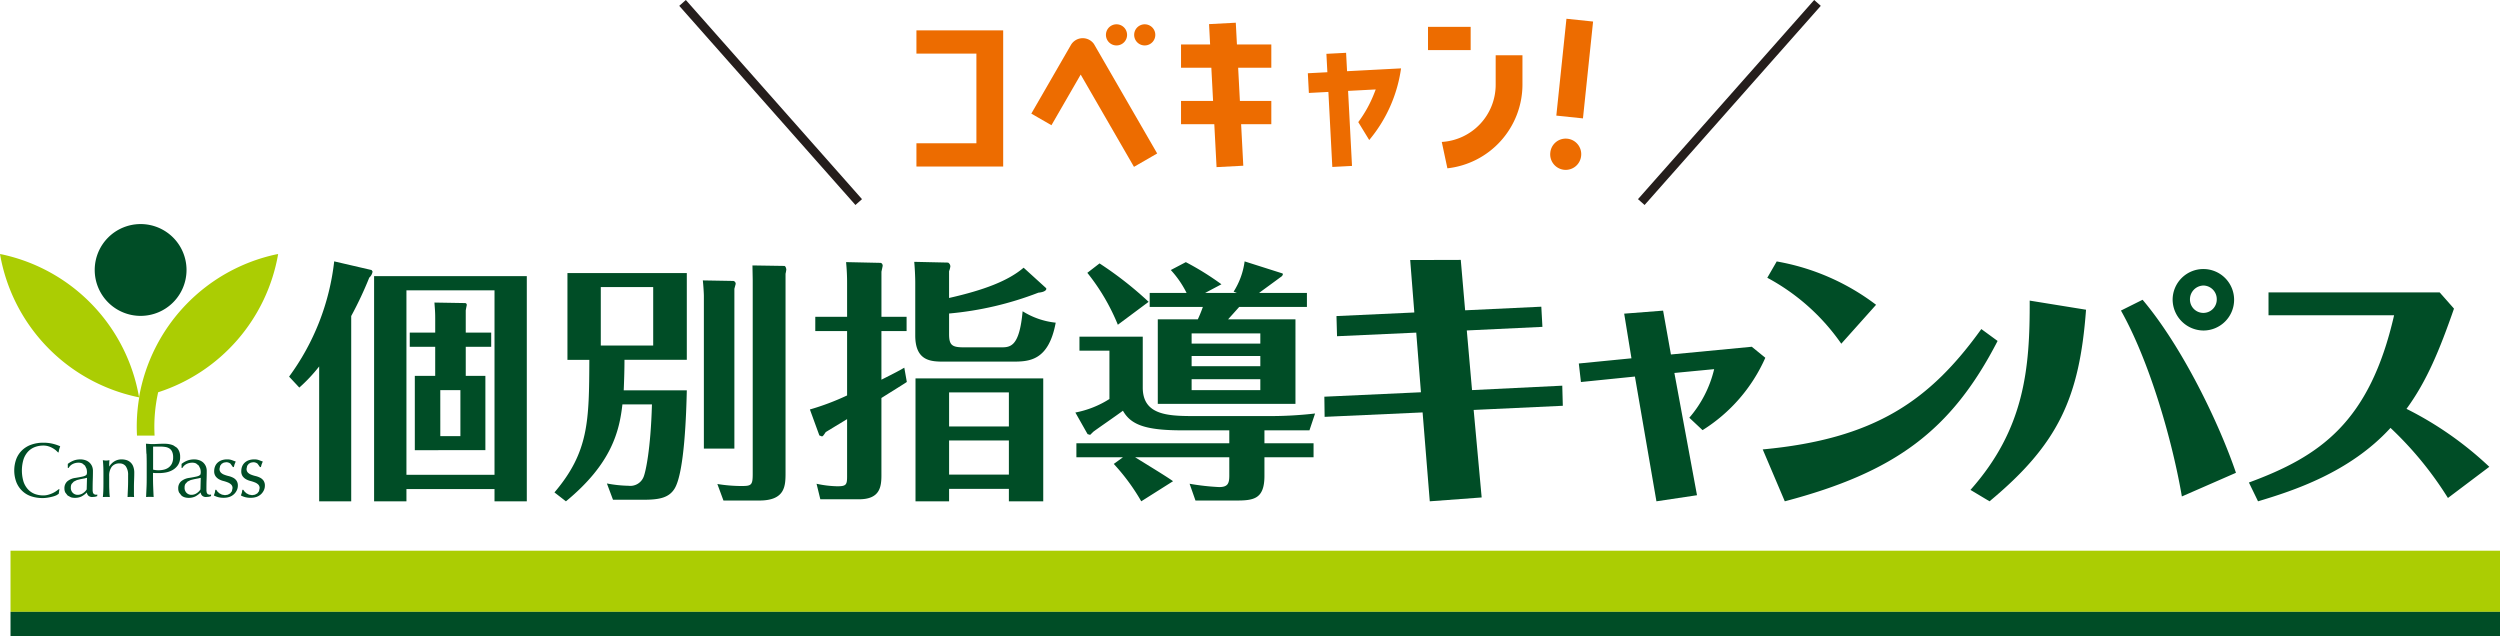
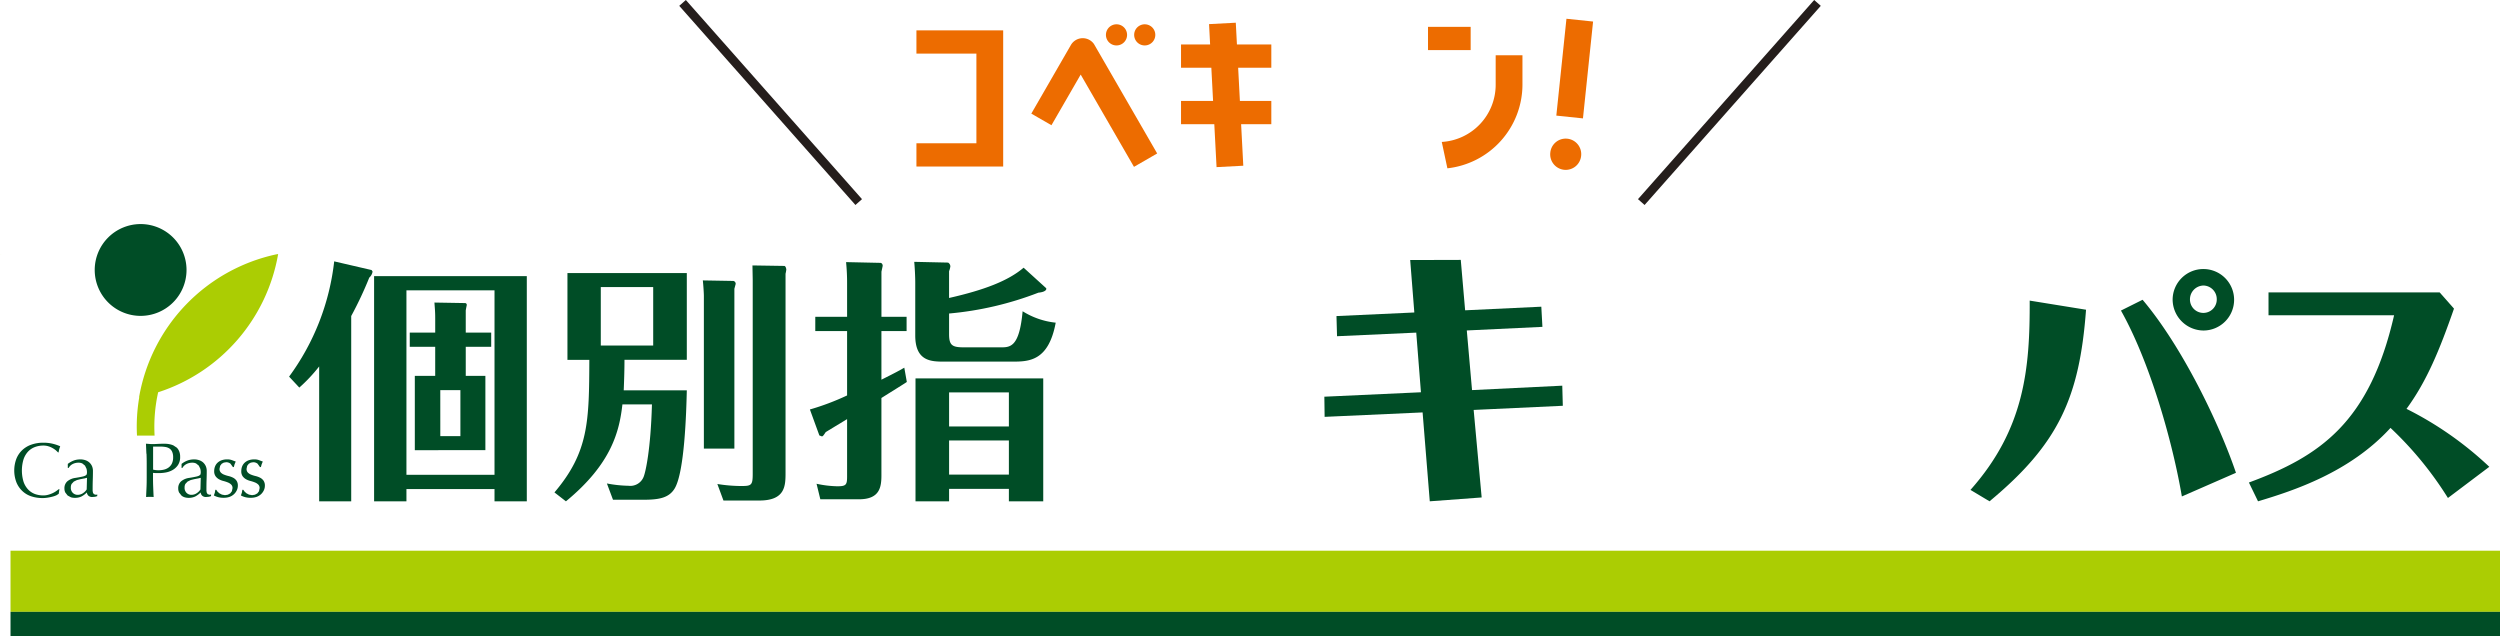
<svg xmlns="http://www.w3.org/2000/svg" width="331.133" height="84.278" viewBox="0 0 331.133 84.278">
  <g transform="translate(-2493 -121.113)">
    <rect width="329.74" height="8.099" transform="translate(2494.393 194.055)" fill="#abcd03" />
    <rect width="329.74" height="3.238" transform="translate(2494.393 202.154)" fill="#004d26" />
    <path d="M7.486,65.594A2.907,2.907,0,0,1,7,65.768c-.188.05-.4.1-.632.137a4.019,4.019,0,0,1-.729.064,4.665,4.665,0,0,1-1.5-.231,3.121,3.121,0,0,1-1.187-.707,3.292,3.292,0,0,1-.781-1.153,4.418,4.418,0,0,1,0-3.117,3.211,3.211,0,0,1,.79-1.157,3.381,3.381,0,0,1,1.218-.719,4.688,4.688,0,0,1,1.563-.247,5.192,5.192,0,0,1,1.241.138,5.855,5.855,0,0,1,.991.335l-.133.39-.083.411-.06.022-.289-.281a3.155,3.155,0,0,0-.432-.295,2.688,2.688,0,0,0-.556-.242,2.2,2.2,0,0,0-.679-.1,3.135,3.135,0,0,0-1.127.2,2.385,2.385,0,0,0-.9.6,2.85,2.85,0,0,0-.6,1.03,5.177,5.177,0,0,0,0,2.953,2.844,2.844,0,0,0,.6,1.025,2.433,2.433,0,0,0,.9.605,3.292,3.292,0,0,0,1.127.192,2.376,2.376,0,0,0,.684-.1A3.5,3.5,0,0,0,7,65.305a2.894,2.894,0,0,0,.472-.279l.358-.262.039.044-.093.6Z" transform="translate(2493 121.113)" fill="#004d26" />
    <path d="M9.835,60.971a2.676,2.676,0,0,1,.8-.123,2.075,2.075,0,0,1,.679.108,1.484,1.484,0,0,1,.527.306,1.457,1.457,0,0,1,.346.482,1.594,1.594,0,0,1,.123.627c0,.389-.007.779-.02,1.164s-.02.8-.02,1.233l0,.258.047.248.119.18.232.071.107,0,.107-.034v.223l-.281.084-.374.031a.725.725,0,0,1-.515-.169.692.692,0,0,1-.206-.437,2.894,2.894,0,0,1-.727.544,2.006,2.006,0,0,1-.883.174,1.744,1.744,0,0,1-.5-.072l-.436-.236-.308-.394a1.16,1.16,0,0,1-.118-.53,1.213,1.213,0,0,1,.384-.957,2.1,2.1,0,0,1,1.06-.452c.37-.058.658-.114.868-.158A2.134,2.134,0,0,0,11.31,63l.182-.166.03-.254a1.968,1.968,0,0,0-.062-.492l-.2-.413-.348-.284a1.166,1.166,0,0,0-.525-.106,1.644,1.644,0,0,0-.768.183,1.217,1.217,0,0,0-.528.515H8.98v-.536a2.946,2.946,0,0,1,.855-.473m1.281,2.407-.466.089-.464.117-.409.2-.288.307a.946.946,0,0,0-.107.473.927.927,0,0,0,.277.73.9.9,0,0,0,.614.245,1.245,1.245,0,0,0,.709-.213,1.624,1.624,0,0,0,.5-.5l.042-1.543-.406.1" transform="translate(2493 121.113)" fill="#004d26" />
-     <path d="M16.674,61.778a.978.978,0,0,0-.825-.394,1.23,1.23,0,0,0-1.052.443,2.022,2.022,0,0,0-.336,1.241v.876c0,.309,0,.631.019.971a8.938,8.938,0,0,0,.065.919l-.462-.018-.462.018c.034-.272.056-.581.066-.919s.013-.662.013-.971V62.872c0-.308,0-.632-.013-.97s-.032-.654-.066-.95a2.585,2.585,0,0,0,.462.052l.18-.016.23-.036c-.02.275-.032.548-.032.821h.023a2.1,2.1,0,0,1,.69-.68,1.811,1.811,0,0,1,.959-.245,2.211,2.211,0,0,1,.584.082,1.38,1.38,0,0,1,.917.826,2.284,2.284,0,0,1,.15.884c0,.292-.007.6-.02.907s-.023.644-.023.993v.669l0,.323.019.3-.437-.018-.427.018c.013-.356.03-.723.047-1.1s.025-.765.025-1.162v-.629a1.945,1.945,0,0,0-.3-1.167" transform="translate(2493 121.113)" fill="#004d26" />
    <path d="M19.391,60.1c-.021-.434-.039-.88-.058-1.331.164.012.33.022.5.037s.333.016.5.016l.3-.012.356-.019.342-.012.277-.01.381.01a3.241,3.241,0,0,1,.478.061,2.409,2.409,0,0,1,.5.157l.447.295a1.466,1.466,0,0,1,.322.49,1.827,1.827,0,0,1,.124.724,1.873,1.873,0,0,1-.293,1.1,2.127,2.127,0,0,1-.718.656,2.789,2.789,0,0,1-.9.32,5.028,5.028,0,0,1-.849.081l-.433,0-.4-.025V63.2c0,.452.008.9.026,1.337s.034.87.057,1.294c-.16-.012-.327-.019-.5-.019s-.346.007-.5.019c.019-.424.037-.855.058-1.294s.024-.885.024-1.337V61.435q0-.68-.024-1.332m1.6,2.185a3.246,3.246,0,0,0,.658-.072,1.753,1.753,0,0,0,.623-.262,1.458,1.458,0,0,0,.463-.523,1.823,1.823,0,0,0,.18-.862,1.763,1.763,0,0,0-.124-.716,1.007,1.007,0,0,0-.345-.434,1.359,1.359,0,0,0-.54-.212,3.946,3.946,0,0,0-.72-.054h-.924v3.052a3.1,3.1,0,0,0,.729.083" transform="translate(2493 121.113)" fill="#004d26" />
    <path d="M24.907,60.971a2.674,2.674,0,0,1,.8-.123,2.066,2.066,0,0,1,.679.108,1.506,1.506,0,0,1,.528.306,1.527,1.527,0,0,1,.344.482,1.577,1.577,0,0,1,.125.627c0,.389-.007.779-.021,1.164s-.019.8-.019,1.233l0,.258.047.248.119.18.229.071.109,0,.108-.034v.223l-.285.084-.374.031a.714.714,0,0,1-.511-.169.687.687,0,0,1-.206-.437,2.887,2.887,0,0,1-.73.544,1.985,1.985,0,0,1-.881.174,1.729,1.729,0,0,1-.5-.072,1.127,1.127,0,0,1-.436-.236l-.308-.394a1.16,1.16,0,0,1-.117-.53,1.206,1.206,0,0,1,.383-.957,2.1,2.1,0,0,1,1.06-.452c.37-.058.658-.114.866-.158A2.153,2.153,0,0,0,26.382,63l.18-.166.029-.254a1.968,1.968,0,0,0-.06-.492l-.2-.413-.349-.284a1.149,1.149,0,0,0-.525-.106,1.636,1.636,0,0,0-.766.183,1.246,1.246,0,0,0-.531.515h-.111v-.536a2.868,2.868,0,0,1,.854-.473m1.281,2.407-.466.089-.466.117-.408.2-.288.307a.936.936,0,0,0-.106.473.926.926,0,0,0,.276.73.9.9,0,0,0,.614.245,1.255,1.255,0,0,0,.71-.213,1.631,1.631,0,0,0,.5-.5l.04-1.543-.4.1" transform="translate(2493 121.113)" fill="#004d26" />
    <path d="M28.8,65.106l.255.233.339.175.406.073.377-.062.317-.174.221-.286.083-.4a.635.635,0,0,0-.181-.487,1.338,1.338,0,0,0-.446-.281,4.6,4.6,0,0,0-.587-.19A2.449,2.449,0,0,1,29,63.477a1.39,1.39,0,0,1-.447-.4,1.11,1.11,0,0,1-.183-.676,1.7,1.7,0,0,1,.115-.624,1.374,1.374,0,0,1,.33-.488,1.594,1.594,0,0,1,.534-.324,2.162,2.162,0,0,1,.731-.119,1.728,1.728,0,0,1,.641.1c.176.069.341.13.5.185l-.155.379-.092.351h-.124l-.319-.442a.891.891,0,0,0-.584-.195l-.31.05-.277.156-.2.267-.084.39a.689.689,0,0,0,.179.509,1.224,1.224,0,0,0,.449.282,4.182,4.182,0,0,0,.587.181,2.654,2.654,0,0,1,.584.216,1.25,1.25,0,0,1,.448.386,1.13,1.13,0,0,1,.181.68,1.409,1.409,0,0,1-.129.581,1.666,1.666,0,0,1-.37.522,1.71,1.71,0,0,1-.583.363,2.236,2.236,0,0,1-.77.125,2.731,2.731,0,0,1-.792-.093,2.387,2.387,0,0,1-.533-.215l.128-.365.067-.385h.121Z" transform="translate(2493 121.113)" fill="#004d26" />
    <path d="M32.387,65.106l.257.233.338.175.407.073.374-.062.32-.174.221-.286.081-.4a.628.628,0,0,0-.18-.487,1.348,1.348,0,0,0-.446-.281,4.547,4.547,0,0,0-.587-.19,2.425,2.425,0,0,1-.584-.229,1.421,1.421,0,0,1-.45-.4,1.123,1.123,0,0,1-.179-.676,1.7,1.7,0,0,1,.113-.624,1.364,1.364,0,0,1,.331-.488,1.574,1.574,0,0,1,.532-.324,2.173,2.173,0,0,1,.732-.119,1.716,1.716,0,0,1,.64.1c.178.069.343.13.5.185l-.155.379-.094.351h-.122l-.319-.442a.9.9,0,0,0-.584-.195l-.311.05-.276.156-.206.267-.082.39a.688.688,0,0,0,.177.509,1.245,1.245,0,0,0,.45.282,4.223,4.223,0,0,0,.587.181,2.693,2.693,0,0,1,.584.216,1.25,1.25,0,0,1,.448.386,1.137,1.137,0,0,1,.18.68,1.408,1.408,0,0,1-.128.581,1.7,1.7,0,0,1-.369.522,1.734,1.734,0,0,1-.584.363,2.236,2.236,0,0,1-.77.125,2.731,2.731,0,0,1-.792-.093,2.447,2.447,0,0,1-.533-.215l.128-.365.066-.385h.124Z" transform="translate(2493 121.113)" fill="#004d26" />
-     <path d="M0,33.647l.294.055A23.435,23.435,0,0,1,18.42,52.627l-.293-.058A23.431,23.431,0,0,1,0,33.647" transform="translate(2493 121.113)" fill="#abcd03" />
+     <path d="M0,33.647l.294.055l-.293-.058A23.431,23.431,0,0,1,0,33.647" transform="translate(2493 121.113)" fill="#abcd03" />
    <path d="M24.706,35.758a6.08,6.08,0,1,1-6.081-6.079,6.078,6.078,0,0,1,6.081,6.079" transform="translate(2493 121.113)" fill="#004d26" />
    <path d="M36.549,33.7A23.442,23.442,0,0,0,18.42,52.628l.025-.006a22.851,22.851,0,0,0-.3,5.074h2.331a21.011,21.011,0,0,1,.472-5.739A23.44,23.44,0,0,0,36.841,33.648Z" transform="translate(2493 121.113)" fill="#abcd03" />
    <path d="M194.061,41.1l10.091-.477.147,2.671-10.017.476.694,7.9,11.952-.585L207,53.747l-11.809.55,1.06,11.592-6.873.51-.95-11.773-12.978.587-.035-2.67,12.793-.587-.622-7.9-10.492.477-.074-2.67,10.311-.475-.548-6.947,6.7-.018Z" transform="translate(2493 121.113)" fill="#004d26" />
-     <path d="M221.778,49.4l2.995,16.194L219.4,66.4,216.55,49.875,209.4,50.6l-.281-2.454,6.972-.687-.963-5.915,5.155-.4,1.036,5.808,10.711-1.023,1.792,1.459a21.61,21.61,0,0,1-8.313,9.586l-1.754-1.644a15.218,15.218,0,0,0,3.291-6.435Z" transform="translate(2493 121.113)" fill="#004d26" />
-     <path d="M233.478,59.526c14.953-1.39,22.192-6.543,28.955-15.941l2.155,1.576c-6.14,11.917-13.635,17.4-28.186,21.239Zm10.406-14a28.055,28.055,0,0,0-9.8-8.735l1.248-2.162a30.418,30.418,0,0,1,13.16,5.742Z" transform="translate(2493 121.113)" fill="#004d26" />
    <path d="M260.995,64.889c7.165-8.068,7.881-16.058,7.844-25.073l7.463,1.207c-.864,11.651-3.657,17.8-12.783,25.376Zm28,.868c-1.244-7.315-4.26-17.872-8.069-24.622l2.866-1.431c5.2,6.145,10.1,16.249,12.368,22.919Zm-1.223-26.128a4.072,4.072,0,1,1,4.072,4.149,4.119,4.119,0,0,1-4.072-4.149m5.845,0a1.8,1.8,0,0,0-1.773-1.81,1.83,1.83,0,0,0-1.776,1.81,1.775,1.775,0,1,0,3.549,0" transform="translate(2493 121.113)" fill="#004d26" />
    <path d="M324.237,65.959a46.473,46.473,0,0,0-7.607-9.283c-5.41,5.919-12.906,8.333-17.547,9.724l-1.208-2.488c9.4-3.472,15.977-7.934,19.231-22.155H300.472v-3.03h22.666l1.9,2.152c-1.9,5.452-3.584,9.578-6.289,13.275a45.778,45.778,0,0,1,10.968,7.676Z" transform="translate(2493 121.113)" fill="#004d26" />
    <path d="M46.519,66.4H42.274V48.536a21.04,21.04,0,0,1-2.629,2.8l-1.353-1.451a31.733,31.733,0,0,0,5.973-15.266l4.952,1.149.132.2a1.328,1.328,0,0,1-.437.8,49.219,49.219,0,0,1-2.393,5.091Zm7.315-1.618V66.4H49.55V36.572H69.777V66.4H65.5V64.781ZM65.5,38.458H53.834V62.893H65.5Zm-.44,5.592v1.886h-3.37v3.847h2.6v9.843H54.944V49.783h2.7V45.936H54.274V44.05h3.371V42.2c0-1.116-.073-1.553-.1-2.126l4.041.069a.231.231,0,0,1,.239.236c0,.1-.035.134-.135.74V44.05Zm-6.74,13.721h2.661v-6.1H58.317Z" transform="translate(2493 121.113)" fill="#004d26" />
    <path d="M90.97,51.7c-.068,3-.305,10.856-1.615,13.01-.744,1.213-1.991,1.484-4.149,1.484H81.194l-.808-2.158a16.722,16.722,0,0,0,2.864.306A1.893,1.893,0,0,0,85.272,63.1c.235-.61.912-3.508,1.081-9.538H82.441c-.4,3.536-1.414,7.85-7.482,12.84l-1.52-1.18c4.553-5.359,4.588-9.44,4.621-17.56h-2.9V36.169H90.97v11.49H82.714c0,1.276-.038,2.493-.1,4.045ZM79.577,45.769h6.941V38.021H79.577Zm17.558-8.557a.381.381,0,0,1,.307.4l-.171.639V59.42H93.23V39.195c0-.332-.069-1.449-.138-2.054Zm6.745-1.989c.17,0,.267.338.267.5a4.86,4.86,0,0,1-.1.54V62.56c0,1.751,0,3.736-3.472,3.736H95.823l-.807-2.189a20.321,20.321,0,0,0,3.168.267c1.346,0,1.516-.1,1.516-1.614V37.141c0-.3-.034-1.716-.034-1.984Z" transform="translate(2493 121.113)" fill="#004d26" />
    <path d="M120.081,41.964v1.891h-3.334v6.436c2.021-1.013,2.191-1.116,3.03-1.589l.335,1.889c-.064.069-2.254,1.42-3.365,2.124V62.96c0,1.588-.241,3.171-2.968,3.171h-5.125l-.5-2.055a14.112,14.112,0,0,0,2.768.333c1.143,0,1.278-.2,1.278-1.276V55.514c-.946.572-2.561,1.552-2.83,1.721-.274.406-.372.566-.508.566l-.335-.127-1.253-3.438a33.3,33.3,0,0,0,4.926-1.859V43.855h-4.213V41.964h4.213V37.55a27.515,27.515,0,0,0-.135-2.833l4.549.1c.1,0,.3.1.3.4l-.164.772v5.968Zm18.469-3.809c.1.1.073.507-1.011.61a43.444,43.444,0,0,1-11.83,2.761v2.731c0,1.514.436,1.751,2.02,1.751h4.787c1.286,0,2.5,0,2.934-4.782a10.212,10.212,0,0,0,4.382,1.512c-.943,5.088-3.537,5.16-5.728,5.16h-9c-1.716,0-3.876,0-3.876-3.472V37.481c0-.909-.065-2.089-.135-2.8l4.485.1a.6.6,0,0,1,.3.506,2.89,2.89,0,0,1-.171.64v3.541c4.616-1.046,7.821-2.259,9.875-4.011ZM125.709,64.749V66.4h-4.447V50.12h16.919V66.4H133.63v-1.65Zm7.921-12.778h-7.92v4.52h7.92Zm0,6.373h-7.92v4.518h7.92Z" transform="translate(2493 121.113)" fill="#004d26" />
-     <path d="M167.479,58.714h6.506v1.854h-6.506v2.465c0,3.1-1.453,3.264-3.81,3.264h-5.324l-.78-2.222a31.148,31.148,0,0,0,3.914.439c1.142,0,1.345-.471,1.345-1.52V60.568H150.352c1.689,1.05,4.247,2.6,5.022,3.169L151.163,66.4a27.139,27.139,0,0,0-3.641-4.95l1.214-.881h-6.164V58.714h20.252V57h-6.236c-4.884,0-6.81-.745-7.852-2.6-.606.469-3.706,2.6-3.937,2.8l-.406.4-.34-.1-1.618-2.86a12.9,12.9,0,0,0,4.513-1.791v-6.4h-3.971V44.593h8.385v6.739c0,3.541,3.1,3.777,6.609,3.777h9.744a52.389,52.389,0,0,0,6.471-.34L173.44,57h-5.961Zm-19.417-15.7a27.564,27.564,0,0,0-4.042-6.877l1.617-1.247a47.422,47.422,0,0,1,6.5,5.088ZM163.834,38.8l-.436-.169a9.869,9.869,0,0,0,1.456-4.009l4.98,1.583c.139.03.139.3-.265.536-.44.338-2.4,1.754-2.8,2.059h6.337V40.65h-8.966c-.237.268-1.081,1.213-1.481,1.65h8.929V53.492H153.353V42.3h5.3a17.149,17.149,0,0,0,.671-1.65h-7.044V38.8h4.887a13.024,13.024,0,0,0-2.09-3.034l1.99-1.045a37.064,37.064,0,0,1,4.716,2.933L159.622,38.8Zm3.1,5.361h-9.1v1.348h9.1Zm-9.1,4.346h9.1V47.152h-9.1Zm0,3.168h9.1v-1.45h-9.1Z" transform="translate(2493 121.113)" fill="#004d26" />
    <path d="M.437,26.765l-.875-.774L22.9-.387l.875.774Z" transform="translate(2710.394 121.5)" fill="#251e1c" />
    <path d="M121.384,18.977v3.08h11.491V4.023H121.384V7.1h7.944V18.977Z" transform="translate(2493 121.113)" fill="#ed6c00" />
    <rect width="12.893" height="3.546" transform="matrix(0.104, -0.995, 0.995, 0.104, 2699.14, 136.426)" fill="#ed6c00" />
    <path d="M161.137,22.136l3.541-.186-.288-5.5h4v-3.08h-4.162l-.23-4.4h4.392V5.892h-4.554l-.151-2.884-3.542.186.141,2.7h-3.853V8.971h4.015l.23,4.4h-4.245v3.08h4.407Z" transform="translate(2493 121.113)" fill="#ed6c00" />
    <rect width="5.649" height="3.079" transform="translate(2682.144 124.669)" fill="#ed6c00" />
-     <path d="M185.573,9.056l-7.151.375-.128-2.437-2.608.136.128,2.437-2.587.135.137,2.609,2.585-.136.52,9.938,2.609-.137-.52-9.937,3.66-.192-.184.474a16.184,16.184,0,0,1-2.127,3.853l1.451,2.373a18.84,18.84,0,0,0,4.215-9.491" transform="translate(2493 121.113)" fill="#ed6c00" />
    <path d="M190.968,18.8l.743,3.494a11.175,11.175,0,0,0,9.943-11.055V7.321h-3.547v3.918a7.59,7.59,0,0,1-7.139,7.561" transform="translate(2493 121.113)" fill="#ed6c00" />
    <path d="M150.2,22.1l3.071-1.773L144.9,5.832a1.816,1.816,0,0,0-3.046.111L136.6,15.048l2.667,1.539,3.873-6.709Z" transform="translate(2493 121.113)" fill="#ed6c00" />
    <path d="M147.885,6.019a1.4,1.4,0,1,0-1.4-1.4,1.4,1.4,0,0,0,1.4,1.4" transform="translate(2493 121.113)" fill="#ed6c00" />
    <path d="M151.624,6.019a1.4,1.4,0,1,0-1.4-1.4,1.4,1.4,0,0,0,1.4,1.4" transform="translate(2493 121.113)" fill="#ed6c00" />
    <path d="M205.345,20.2a2.053,2.053,0,1,0,4.083.429,2.055,2.055,0,0,0-1.827-2.257c-.073-.007-.145-.011-.218-.011a2.044,2.044,0,0,0-2.038,1.839" transform="translate(2493 121.113)" fill="#ed6c00" />
    <path d="M22.9,26.765-.437.387.437-.387,23.771,25.991Z" transform="translate(2583.405 121.5)" fill="#251e1c" />
  </g>
</svg>